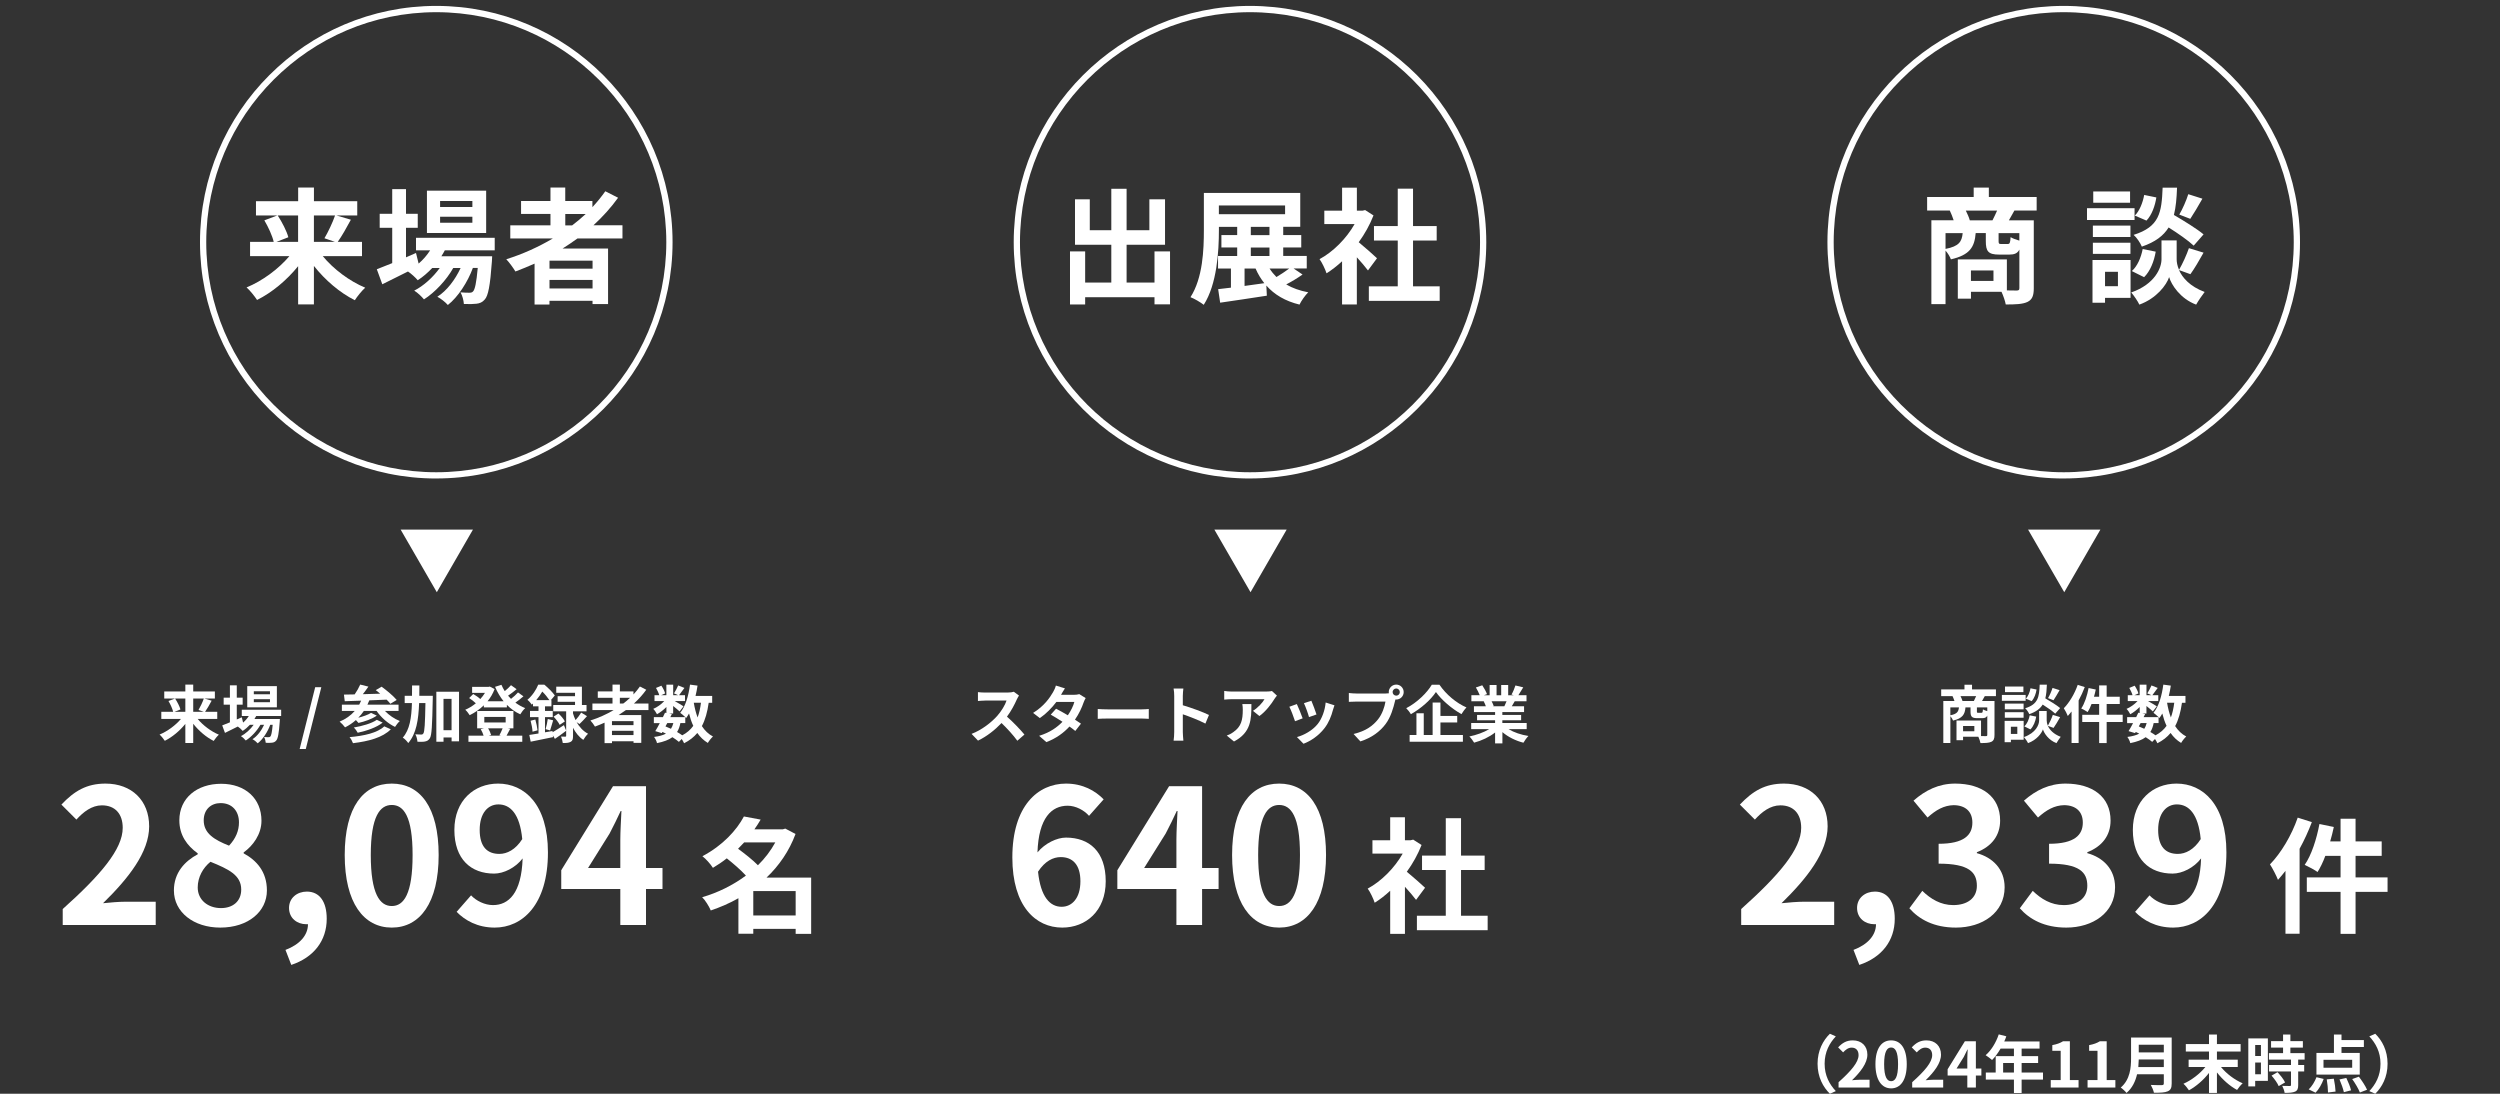
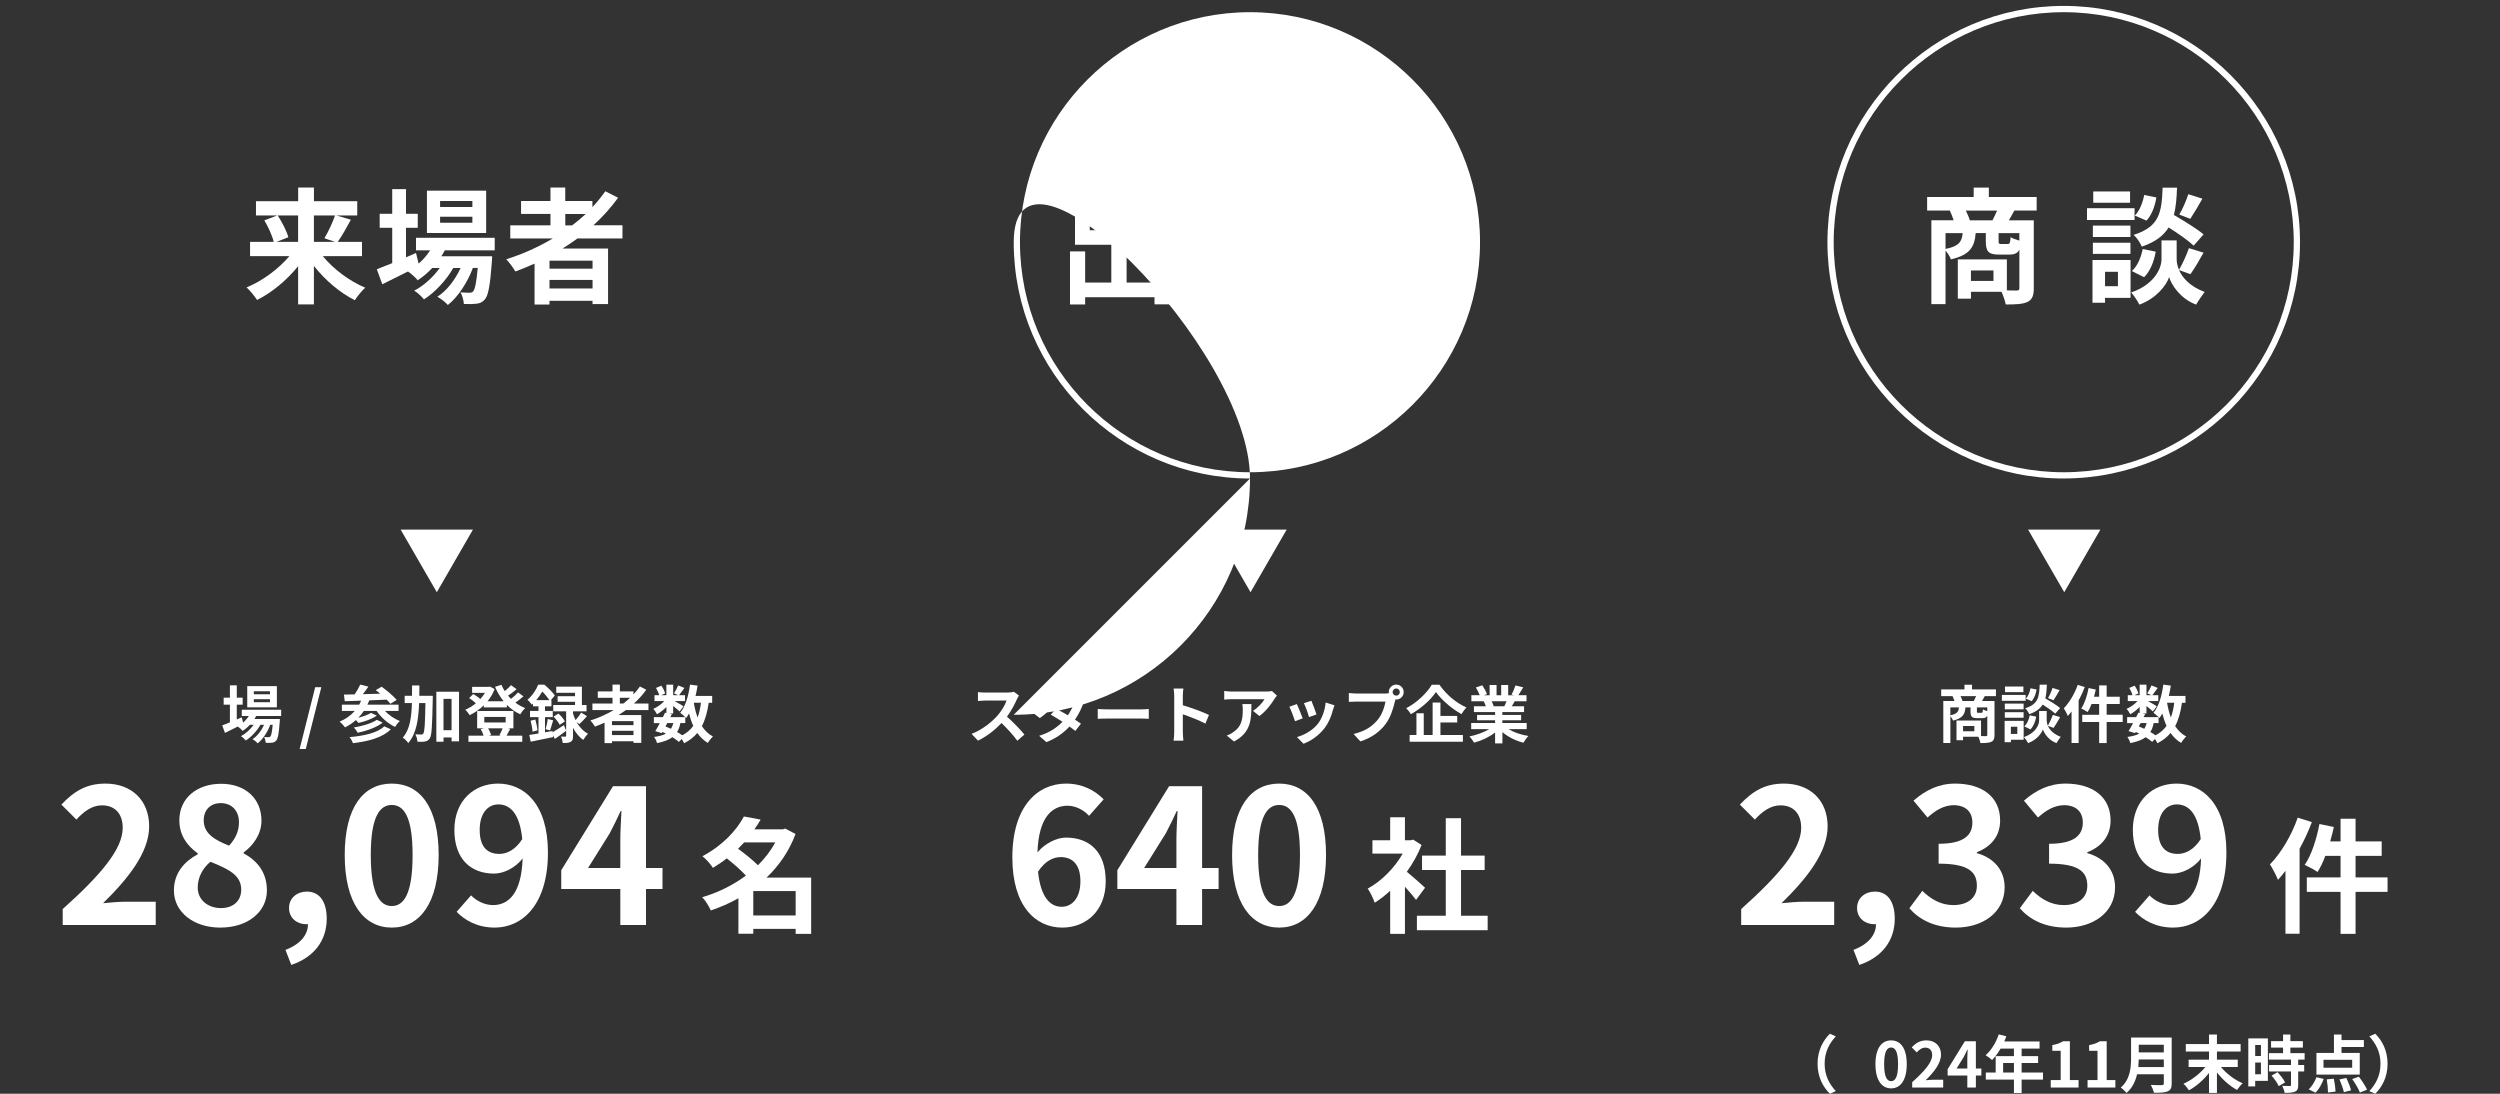
<svg xmlns="http://www.w3.org/2000/svg" id="c" viewBox="0 0 800 350">
  <rect x="0" y="0" width="800" height="350" fill="#333333" stroke="none" />
  <defs>
    <style>.d{fill:#fff;}</style>
  </defs>
-   <path class="d" d="M139.61,153.12c-41.69,0-75.61-33.92-75.61-75.61S97.92,1.89,139.61,1.89s75.61,33.92,75.61,75.61-33.92,75.61-75.61,75.61h0ZM139.61,3.9c-40.59,0-73.61,33.02-73.61,73.61s33.02,73.61,73.61,73.61,73.61-33.02,73.61-73.61S180.2,3.9,139.61,3.9Z" />
  <path class="d" d="M103.29,81.97c3.44,4.17,8.57,8.01,13.58,10.09-1.08.96-2.6,2.84-3.32,4.01-4.81-2.4-9.49-6.41-13.1-10.97v12.3h-5.05v-12.22c-3.64,4.49-8.33,8.41-13.14,10.81-.76-1.16-2.24-3.04-3.36-4.01,5.05-2.08,10.21-5.89,13.7-10.01h-12.58v-4.57h7.57c-.44-1.92-1.72-4.73-3-6.89l4.13-1.56h-6.81v-4.57h13.5v-4.37h5.05v4.37h13.86v4.57h-6.65l4.61,1.36c-1.4,2.6-2.92,5.29-4.21,7.09h7.77v4.57h-12.55ZM88.87,68.95c1.4,2.16,2.88,5.01,3.4,6.97l-3.81,1.48h6.93v-8.45h-6.53,0ZM100.45,68.95v8.45h6.73l-3.36-1.16c1.16-1.96,2.6-4.97,3.4-7.29,0,0-6.77,0-6.77,0Z" />
  <path class="d" d="M142.35,80.09c-.32.64-.72,1.28-1.12,1.92h16.26s-.04,1.08-.08,1.64c-.56,7.81-1.2,11.01-2.28,12.18-.76.92-1.64,1.24-2.64,1.36-.92.12-2.44.16-4.05.08-.08-1.12-.48-2.72-1.08-3.72,1.28.12,2.32.12,2.84.12.56,0,.88-.08,1.2-.44.56-.6,1.04-2.64,1.48-7.49h-1.56c-1.64,4.49-4.77,9.33-8.01,11.86-.8-.92-2.16-2-3.36-2.64,3.04-1.92,5.73-5.49,7.45-9.21h-2.36c-2.16,3.85-5.89,7.85-9.37,10.05-.76-.92-2-2.12-3.12-2.8,2.96-1.48,6.05-4.29,8.17-7.25h-2.4c-1.44,1.52-3,2.88-4.65,3.93-.6-.76-2.12-2.16-3.12-2.8-2.88,1.44-5.77,2.88-8.21,4.09l-1.76-4.81c1.36-.52,3.04-1.2,4.93-1.96v-11.3h-4.01v-4.49h4.01v-7.89h4.41v7.89h3.76v4.49h-3.76v9.45l3.2-1.4.84,3.4c1.44-1.24,2.68-2.68,3.69-4.25h-4.53v-4.01h25.19v4.01h-15.96ZM155.57,74.56h-18.95v-13.54h18.95v13.54ZM151.16,64.31h-10.33v1.92h10.33v-1.92ZM151.16,69.35h-10.33v1.92h10.33v-1.92Z" />
  <path class="d" d="M184.77,76.32c-1.56,1.12-3.08,2.16-4.73,3.2h14.54v17.78h-4.97v-1.04h-13.78v1.2h-4.77v-13.1c-2,.88-4.09,1.76-6.13,2.52-.6-1.04-2-2.96-2.92-3.92,5.25-1.64,10.29-3.93,14.9-6.65h-13.62v-4.21h12.86v-3.64h-9.41v-4.13h9.41v-4.33h4.73v4.33h8.69v1.96c1.52-1.64,2.88-3.32,4.13-5.09l4.09,2.08c-2.28,3.16-4.97,6.13-7.89,8.81h9.29v4.21h-14.42v.02ZM189.62,83.41h-13.78v2.56h13.78v-2.56ZM189.62,92.3v-2.72h-13.78v2.72h13.78ZM180.89,72.12h2.2c1.52-1.16,2.96-2.36,4.33-3.64h-6.53v3.64Z" />
  <polygon class="d" points="139.78 189.51 151.34 169.48 128.21 169.48 139.78 189.51" />
-   <path class="d" d="M63.25,230.05c1.72,2.08,4.29,4.01,6.79,5.05-.54.48-1.3,1.42-1.66,2-2.4-1.2-4.75-3.21-6.55-5.49v6.15h-2.52v-6.11c-1.82,2.24-4.17,4.21-6.57,5.41-.38-.58-1.12-1.52-1.68-2,2.52-1.04,5.11-2.95,6.85-5.01h-6.29v-2.28h3.79c-.22-.96-.86-2.36-1.5-3.45l2.06-.78h-3.41v-2.28h6.75v-2.18h2.52v2.18h6.93v2.28h-3.33l2.3.68c-.7,1.3-1.46,2.64-2.1,3.55h3.89v2.28s-6.27,0-6.27,0ZM56.04,223.54c.7,1.08,1.44,2.5,1.7,3.49l-1.9.74h3.47v-4.23h-3.27ZM61.83,223.54v4.23h3.37l-1.68-.58c.58-.98,1.3-2.48,1.7-3.65h-3.39Z" />
  <path class="d" d="M81.99,229.11c-.16.32-.36.64-.56.96h8.13s-.02.54-.04.82c-.28,3.91-.6,5.51-1.14,6.09-.38.46-.82.62-1.32.68-.46.06-1.22.08-2.02.04-.04-.56-.24-1.36-.54-1.86.64.06,1.16.06,1.42.06.28,0,.44-.04.6-.22.28-.3.52-1.32.74-3.75h-.78c-.82,2.24-2.38,4.67-4.01,5.93-.4-.46-1.08-1-1.68-1.32,1.52-.96,2.87-2.74,3.73-4.61h-1.18c-1.08,1.92-2.94,3.93-4.69,5.03-.38-.46-1-1.06-1.56-1.4,1.48-.74,3.03-2.14,4.09-3.63h-1.2c-.72.76-1.5,1.44-2.32,1.96-.3-.38-1.06-1.08-1.56-1.4-1.44.72-2.88,1.44-4.11,2.04l-.88-2.4c.68-.26,1.52-.6,2.46-.98v-5.65h-2v-2.24h2v-3.95h2.2v3.95h1.88v2.24h-1.88v4.73l1.6-.7.42,1.7c.72-.62,1.34-1.34,1.84-2.12h-2.26v-2h12.6v2h-7.98ZM88.6,226.34h-9.48v-6.77h9.48s0,6.77,0,6.77ZM86.39,221.21h-5.17v.96h5.17v-.96ZM86.39,223.74h-5.17v.96h5.17v-.96Z" />
  <path class="d" d="M100.86,219.91h1.96l-4.97,19.77h-1.96l4.97-19.77Z" />
  <path class="d" d="M123.18,227.5c1.28,1.34,3,2.54,4.77,3.23-.52.44-1.18,1.3-1.54,1.88-2.26-1.08-4.43-2.98-5.91-5.11h-4.07c-.54.78-1.12,1.52-1.78,2.18,1.52-.4,3.15-.96,4.09-1.56l1.84.88c-1.56,1.1-3.91,1.9-5.87,2.34-.22-.26-.52-.62-.82-.92-1.04.92-2.2,1.7-3.47,2.34-.34-.5-1.22-1.42-1.74-1.84,1.92-.8,3.57-1.96,4.85-3.43h-4.13v-2h5.55c.22-.4.42-.84.62-1.28-1.96.08-3.75.14-5.25.18l-.26-2.12c1-.02,2.16-.04,3.43-.06.68-.98,1.36-2.18,1.78-3.15l2.62.66c-.56.8-1.18,1.66-1.78,2.42,1.78-.06,3.67-.1,5.55-.16-.48-.42-.96-.8-1.42-1.14l1.88-1.1c1.64,1.2,3.79,2.99,4.83,4.25l-2.04,1.22c-.3-.4-.7-.84-1.18-1.32-1.84.08-3.75.16-5.55.22-.18.48-.38.94-.6,1.38h9.96v2h-4.36ZM125.06,233.37c-2.6,2.64-7.03,3.83-12.1,4.45-.22-.6-.66-1.42-1.1-1.94,4.65-.4,8.98-1.38,11.1-3.45l2.1.94ZM122.46,231.23c-1.96,1.56-5.07,2.62-7.99,3.25-.26-.52-.78-1.24-1.26-1.68,2.64-.44,5.79-1.32,7.37-2.46l1.88.9h0Z" />
  <path class="d" d="M138.5,222.66s0,.78-.02,1.08c-.18,8.53-.32,11.6-.94,12.52-.46.68-.88.88-1.54,1.02-.58.12-1.48.12-2.42.08-.04-.66-.26-1.7-.68-2.38.8.06,1.52.08,1.9.08.3,0,.48-.08.68-.36.38-.54.54-3.03.66-9.72h-2.02c-.2,5.35-.9,9.84-3.49,12.8-.36-.58-1.14-1.38-1.74-1.74,2.24-2.54,2.78-6.37,2.93-11.06h-2.32v-2.32h2.34c.02-1.06.02-2.16.02-3.31h2.34c0,1.12,0,2.22-.02,3.31h4.33,0ZM146.89,221.35v15.87h-2.38v-1.24h-2.58v1.38h-2.3v-16.01h7.27,0ZM144.5,233.67v-10.04h-2.58v10.04h2.58Z" />
  <path class="d" d="M167.5,222.82c-.8.7-1.72,1.44-2.58,2.02.96.72,2.02,1.32,3.15,1.76-.54.44-1.22,1.36-1.58,1.98-1.6-.72-3.05-1.76-4.29-3.03v.82h-7.37v-.68c-1.36,1.32-2.92,2.38-4.53,3.17-.32-.52-.94-1.34-1.42-1.74,1.16-.48,2.32-1.2,3.39-2.06-.56-.56-1.42-1.22-2.14-1.68l1.3-1.3c.76.44,1.7,1.06,2.26,1.62.58-.62,1.08-1.3,1.5-1.98h-4.11v-1.92h5.25l.4-.1,1.54.8c-.54,1.46-1.32,2.76-2.26,3.91h5.15c-1.1-1.36-2.02-2.92-2.74-4.63l2.04-.64c.3.7.64,1.38,1.06,2.02.74-.6,1.48-1.3,2-1.9l1.8,1.28c-.86.72-1.86,1.48-2.74,2.08.3.36.62.7.94,1.02.82-.64,1.68-1.42,2.24-2.06l1.74,1.24h0ZM163.26,233.23c-.42.82-.82,1.6-1.16,2.18h5.03v1.96h-17.23v-1.96h4.85c-.2-.66-.54-1.46-.92-2.08l1.04-.26h-2.18v-5.55h11.6v5.55h-1.8l.78.16h-.01ZM154.98,231.19h6.83v-1.78h-6.83v1.78ZM156.19,233.07c.44.68.8,1.52.96,2.12l-.76.22h3.95l-.54-.12c.34-.6.76-1.5,1.04-2.22h-4.65Z" />
  <path class="d" d="M176.83,234.32c1-.58,2.32-1.42,3.63-2.28l.72,1.8c-1.18.9-2.46,1.82-3.61,2.6l-.66-1.14.06.58c-2.48.52-5.13,1.08-7.15,1.46l-.44-2.16c.84-.12,1.84-.28,2.94-.46v-5.23h-2.72v-2h2.72v-1.46h-1.76v-.9c-.12.12-.26.24-.38.36-.3-.46-.96-1.24-1.42-1.54,1.68-1.42,2.84-3.31,3.47-4.85h1.96c1.18.98,2.64,2.4,3.35,3.45l-1.26,1.5h.18v1.98h-2.06v1.46h2.48v2h-2.48v4.85l2.4-.42.04.4h-.01ZM171.31,230.25c.32,1.1.6,2.52.7,3.45l-1.6.44c-.04-.96-.32-2.4-.62-3.51l1.52-.38ZM175.81,224.04c-.56-.82-1.44-1.94-2.28-2.74-.5.86-1.14,1.8-1.94,2.74h4.23,0ZM174.59,233.33c.26-.88.58-2.3.7-3.25l1.72.42c-.36,1.12-.68,2.4-.98,3.23l-1.44-.4ZM184.51,231.07c.84,1.48,2.04,2.88,3.67,3.73-.48.42-1.18,1.34-1.52,1.96-1.42-.92-2.5-2.36-3.29-3.87v2.62c0,1-.14,1.56-.76,1.88-.62.34-1.4.38-2.52.38-.06-.6-.3-1.44-.56-2.06.56.04,1.16.02,1.36.02.22,0,.28-.06.28-.26v-7.85h-4.13v-2.02h6.97v-1.02h-5.57v-1.8h5.57v-1.08h-6.01v-1.96h8.21v5.87h1.48v2.02h-4.33v.66c.2.68.46,1.42.82,2.14.62-.68,1.36-1.66,1.8-2.4l1.86,1.14c-.8.92-1.7,1.86-2.4,2.52l-.94-.62h0ZM178.7,228.33c.8.7,1.68,1.76,2.06,2.52l-1.66,1.1c-.34-.74-1.2-1.84-1.96-2.62l1.56-1h0Z" />
  <path class="d" d="M200.3,227.22c-.78.56-1.54,1.08-2.36,1.6h7.27v8.9h-2.48v-.52h-6.89v.6h-2.38v-6.55c-1,.44-2.04.88-3.07,1.26-.3-.52-1-1.48-1.46-1.96,2.62-.82,5.15-1.96,7.45-3.33h-6.81v-2.1h6.43v-1.82h-4.71v-2.06h4.71v-2.16h2.36v2.16h4.35v.98c.76-.82,1.44-1.66,2.06-2.54l2.04,1.04c-1.14,1.58-2.48,3.07-3.95,4.41h4.65v2.1h-7.21,0ZM202.72,230.77h-6.89v1.28h6.89v-1.28ZM202.72,235.22v-1.36h-6.89v1.36h6.89ZM198.36,225.12h1.1c.76-.58,1.48-1.18,2.16-1.82h-3.27v1.82h0Z" />
  <path class="d" d="M226.78,224.88c-.42,2.97-1.1,5.45-2.18,7.47.92,1.42,2.08,2.56,3.55,3.33-.54.48-1.28,1.4-1.64,2.06-1.36-.82-2.46-1.88-3.37-3.19-1.1,1.32-2.48,2.4-4.23,3.29-.14-.34-.44-.88-.76-1.36l-.9.92c-.54-.46-1.26-.98-2.08-1.5-1.18.88-2.78,1.46-4.93,1.9-.14-.68-.56-1.48-.94-1.98,1.6-.2,2.86-.54,3.81-1.06-.36-.2-.74-.38-1.12-.54l-.22.38-2.08-.64c.44-.7.94-1.6,1.44-2.56h-1.9v-1.92h2.9c.24-.5.48-.98.68-1.42l.44.1v-1.92c-.92.92-2,1.76-3.01,2.32-.26-.52-.76-1.3-1.2-1.72,1.22-.5,2.56-1.46,3.53-2.5h-3.13v-1.88h1.52c-.18-.68-.62-1.6-1.04-2.32l1.72-.72c.52.76,1.04,1.78,1.2,2.48l-1.28.56h1.68v-3.37h2.18v3.37h1.58l-1.32-.58c.46-.72,1.02-1.78,1.34-2.54l2,.8c-.62.86-1.24,1.7-1.72,2.32h1.9v1.88h-3.29c.96.54,2.38,1.38,2.82,1.68l-1.26,1.64c-.44-.42-1.28-1.12-2.06-1.74v2.42h-1.28l.86.18-.48.96h4.77c-.46-.46-1.18-1.08-1.62-1.38,1.7-2.04,2.66-5.45,3.15-9.02l2.4.32c-.16,1.12-.38,2.22-.64,3.29h5.33v2.2h-1.12ZM212.95,232.45c.6.24,1.18.48,1.76.76.32-.5.58-1.1.76-1.82h-1.94l-.58,1.06h0ZM217.72,231.39c-.22,1.12-.56,2.06-1.06,2.85.62.36,1.2.72,1.66,1.06,1.48-.78,2.64-1.78,3.53-3.03-.56-1.18-1-2.5-1.36-3.95-.28.52-.6,1-.92,1.44-.08-.08-.16-.18-.28-.3v1.92h-1.57ZM222.01,224.88c.28,1.68.68,3.27,1.22,4.71.5-1.36.86-2.94,1.08-4.71h-2.3Z" />
  <path class="d" d="M20.07,290.89c12.06-10.8,19.2-19.14,19.2-25.98,0-4.5-2.46-7.2-6.66-7.2-3.24,0-5.94,2.1-8.16,4.56l-4.8-4.8c4.08-4.32,8.04-6.72,14.1-6.72,8.4,0,13.98,5.4,13.98,13.68s-6.66,16.68-14.76,24.6c2.22-.24,5.16-.48,7.2-.48h9.66v7.44h-29.76v-5.1Z" />
  <path class="d" d="M55.65,284.95c0-5.7,3.48-9.36,7.62-11.58v-.3c-3.42-2.46-5.88-5.82-5.88-10.56,0-7.14,5.64-11.7,13.38-11.7s12.9,4.74,12.9,11.82c0,4.38-2.76,8.04-5.7,10.14v.3c4.08,2.22,7.44,5.82,7.44,11.88,0,6.72-5.94,11.88-14.94,11.88-8.46,0-14.82-4.92-14.82-11.88ZM77.19,284.65c0-4.62-4.08-6.54-9.84-8.88-2.4,1.92-4.08,4.92-4.08,8.22,0,4.02,3.3,6.6,7.44,6.6,3.72,0,6.48-2.1,6.48-5.94ZM76.47,263.17c0-3.6-2.16-6.18-5.88-6.18-3,0-5.4,1.98-5.4,5.52,0,4.2,3.42,6.24,8.1,8.1,2.16-2.28,3.18-4.8,3.18-7.44Z" />
  <path class="d" d="M91.35,303.97c4.62-1.74,7.2-4.74,7.2-8.22h-.54c-2.88,0-5.52-1.86-5.52-5.22,0-3.18,2.58-5.22,5.7-5.22,4.08,0,6.36,3.24,6.36,8.7,0,7.02-4.14,12.36-11.34,14.76l-1.86-4.8Z" />
  <path class="d" d="M110.31,273.61c0-15.36,6-22.86,15.06-22.86s15,7.56,15,22.86-6,23.22-15,23.22-15.06-7.92-15.06-23.22ZM132.03,273.61c0-12.42-2.88-16.02-6.66-16.02s-6.72,3.6-6.72,16.02,2.88,16.32,6.72,16.32,6.66-3.84,6.66-16.32Z" />
  <path class="d" d="M150.74,286.51c1.62,1.74,4.38,3.12,7.02,3.12,4.98,0,9.12-3.78,9.48-14.94-2.28,3-6.06,4.86-9.12,4.86-7.38,0-12.72-4.56-12.72-13.98s6.36-14.82,13.98-14.82c8.4,0,15.96,6.6,15.96,22.02,0,16.8-8.22,24.06-17.04,24.06-5.52,0-9.54-2.34-12.18-5.04l4.62-5.28ZM167.12,268.51c-.78-8.1-3.84-11.1-7.62-11.1-3.3,0-6,2.7-6,8.16s2.46,7.68,6.3,7.68c2.4,0,5.16-1.32,7.32-4.74Z" />
  <path class="d" d="M212,284.47h-5.28v11.52h-8.22v-11.52h-18.9v-6l16.56-26.88h10.56v26.16h5.28v6.72ZM198.5,277.75v-9.06c0-2.58.24-6.6.36-9.18h-.24c-1.08,2.34-2.28,4.8-3.54,7.2l-6.9,11.04h10.32Z" />
  <path class="d" d="M259.57,298.83h-4.96v-1.6h-13.56v1.56h-4.76v-11.36c-2.8,1.6-5.8,2.88-8.84,3.92-.56-1.32-1.76-3.28-2.76-4.24,5-1.44,9.84-3.84,14-6.92-1.6-1.76-4-3.84-6.12-5.52-1.36,1.08-2.84,2.08-4.44,3.04-.72-1.16-2.28-2.92-3.36-3.72,6.56-3.48,10.96-8.36,13.28-12.72l5.36,1c-.6,1.04-1.28,2.08-2,3.12h9.08l.8-.24,3.28,1.72c-2.04,5.48-5.28,10.16-9.28,13.96h14.28v18ZM238.14,269.56c-.64.68-1.28,1.36-1.96,2.04,2.12,1.56,4.68,3.56,6.36,5.28,2.24-2.2,4.12-4.68,5.56-7.32h-9.96ZM254.61,292.95v-7.8h-13.56v7.8h13.56Z" />
-   <path class="d" d="M400,153.12c-41.69,0-75.61-33.92-75.61-75.61S358.31,1.89,400,1.89s75.61,33.92,75.61,75.61-33.92,75.61-75.61,75.61h0ZM400,3.9c-40.59,0-73.61,33.02-73.61,73.61s33.02,73.61,73.61,73.61,73.61-33.02,73.61-73.61S440.59,3.9,400,3.9Z" />
+   <path class="d" d="M400,153.12c-41.69,0-75.61-33.92-75.61-75.61s75.61,33.92,75.61,75.61-33.92,75.61-75.61,75.61h0ZM400,3.9c-40.59,0-73.61,33.02-73.61,73.61s33.02,73.61,73.61,73.61,73.61-33.02,73.61-73.61S440.59,3.9,400,3.9Z" />
  <path class="d" d="M374.41,80.45v16.94h-4.97v-2.28h-22.19v2.32h-4.85v-16.98h4.85v9.97h8.37v-12.1h-11.62v-14.54h4.73v9.89h6.89v-13.26h4.89v13.26h7.29v-9.89h5.01v14.54h-12.3v12.1h8.93v-9.97h4.97,0Z" />
  <path class="d" d="M416.8,87.86c-1.64,1.16-3.52,2.28-5.21,3.16,1.96,1.16,4.33,2,7.05,2.52-.96.92-2.2,2.68-2.8,3.93-4.57-1.12-8.01-3.16-10.61-6.09l.16,3.24c-5.21.84-10.77,1.6-14.94,2.24l-.64-4.33c1.2-.12,2.6-.28,4.09-.48v-6.13h-4.13v-4.01h6.13v-2.72h-5.05v-3.96h5.05v-2.64h-5.85v.96c0,7.01-.64,17.42-4.85,23.99-.96-.76-3.04-2-4.25-2.44,3.96-6.17,4.29-15.18,4.29-21.55v-11.82h30.84v10.85h-5.45v2.64h5.77v3.96h-5.77v2.72h7.53v4.01h-4.21l2.84,1.92v.03ZM390.04,68.55h21.19v-2.8h-21.19v2.8ZM398.25,91.5c2.04-.28,4.21-.56,6.33-.88-1.08-1.36-2.04-2.92-2.8-4.69h-3.52v5.57h-.01ZM400.26,75.24h5.97v-2.64h-5.97v2.64ZM400.26,81.93h5.97v-2.72h-5.97v2.72ZM406.26,85.93c.64,1,1.36,1.88,2.2,2.72,1.4-.84,2.92-1.84,4.09-2.72h-6.29Z" />
  <path class="d" d="M437.75,86.54c-.84-1.12-2.2-2.72-3.56-4.21v15.1h-4.73v-13.82c-1.6,1.48-3.29,2.8-4.97,3.85-.4-1.28-1.52-3.6-2.24-4.53,4.37-2.36,8.57-6.57,11.22-11.22h-9.69v-4.29h5.69v-7.37h4.73v7.37h1.8l.84-.2,2.68,1.72c-1.2,3.04-2.8,5.93-4.73,8.57,1.92,1.56,5.01,4.33,5.85,5.13l-2.88,3.89h0ZM460.7,91.62v4.65h-22.67v-4.65h9.25v-14.66h-7.61v-4.61h7.61v-11.98h4.89v11.98h7.57v4.61h-7.57v14.66h8.53Z" />
  <polygon class="d" points="400.17 189.51 411.73 169.48 388.6 169.48 400.17 189.51" />
  <path class="d" d="M326.08,222.58c-.16.22-.52.84-.7,1.24-.68,1.56-1.8,3.71-3.15,5.51,1.98,1.72,4.41,4.29,5.59,5.73l-2.28,1.98c-1.3-1.8-3.17-3.85-5.05-5.67-2.12,2.24-4.79,4.33-7.53,5.63l-2.06-2.16c3.23-1.22,6.33-3.65,8.21-5.75,1.32-1.5,2.54-3.49,2.98-4.91h-6.79c-.84,0-1.94.12-2.36.14v-2.84c.54.08,1.76.14,2.36.14h7.05c.88,0,1.68-.12,2.08-.26l1.64,1.22h.01Z" />
  <path class="d" d="M347.41,223.38c-.22.38-.48.92-.66,1.42-.52,1.54-1.44,3.57-2.76,5.49.74.46,1.42.92,1.92,1.28l-1.82,2.34c-.48-.42-1.12-.9-1.86-1.42-1.78,1.94-4.15,3.75-7.39,4.99l-2.32-2.02c3.55-1.08,5.81-2.78,7.47-4.49-1.36-.88-2.72-1.7-3.75-2.28l1.7-1.9c1.06.54,2.42,1.3,3.77,2.1.98-1.42,1.78-3.07,2.08-4.27h-5.75c-1.4,1.86-3.27,3.79-5.29,5.17l-2.16-1.66c3.53-2.16,5.39-4.91,6.39-6.65.3-.48.72-1.4.9-2.1l2.9.9c-.48.7-1,1.62-1.24,2.04l-.02.02h4.11c.62,0,1.3-.08,1.74-.22l2.04,1.26h0Z" />
  <path class="d" d="M351.28,226.88c.72.06,2.18.12,3.23.12h10.76c.92,0,1.82-.08,2.34-.12v3.15c-.48-.02-1.5-.1-2.34-.1h-10.76c-1.14,0-2.48.04-3.23.1v-3.15Z" />
  <path class="d" d="M385.73,231.55c-2.06-1.08-5.07-2.24-7.23-2.98v5.67c0,.58.1,1.98.18,2.78h-3.13c.12-.78.2-1.98.2-2.78v-11.5c0-.72-.06-1.72-.2-2.42h3.13c-.08.7-.18,1.58-.18,2.42v2.94c2.68.78,6.53,2.2,8.37,3.11l-1.14,2.76h0Z" />
  <path class="d" d="M408.62,222.6c-.22.26-.6.74-.78,1.04-.94,1.56-2.84,4.09-4.83,5.49l-2.06-1.66c1.6-.98,3.16-2.74,3.69-3.73h-10.44c-.84,0-1.5.06-2.45.14v-2.78c.76.12,1.6.2,2.45.2h10.8c.56,0,1.66-.06,2.02-.18l1.6,1.48ZM400.45,225.3c0,4.97-.1,9.06-5.57,11.98l-2.32-1.9c.64-.22,1.36-.56,2.1-1.1,2.54-1.76,3.03-3.89,3.03-7.17,0-.62-.04-1.16-.14-1.8h2.91,0Z" />
  <path class="d" d="M416.85,229.87l-2.44.92c-.34-1.08-1.34-3.75-1.82-4.63l2.4-.86c.5,1.02,1.46,3.45,1.86,4.57h0ZM427.03,225.7c-.24.64-.36,1.06-.48,1.46-.52,2.02-1.36,4.11-2.72,5.87-1.86,2.4-4.37,4.09-6.71,4.97l-2.1-2.14c2.2-.58,4.99-2.1,6.65-4.19,1.36-1.7,2.32-4.37,2.54-6.87l2.82.9ZM421.28,228.63l-2.4.84c-.24-.98-1.12-3.41-1.62-4.45l2.38-.78c.38.86,1.36,3.47,1.64,4.39h0Z" />
  <path class="d" d="M443.3,221.93c.28,0,.7-.02,1.14-.08-.02-.12-.04-.24-.04-.38,0-1.32,1.08-2.4,2.4-2.4s2.38,1.08,2.38,2.4-1.08,2.38-2.38,2.38c-.08,0-.18,0-.26-.02l-.16.6c-.46,1.96-1.32,5.07-3.01,7.29-1.8,2.4-4.47,4.39-8.05,5.53l-2.18-2.38c3.99-.94,6.23-2.66,7.85-4.71,1.32-1.66,2.08-3.93,2.36-5.65h-9.34c-.92,0-1.86.04-2.38.08v-2.83c.58.08,1.72.16,2.38.16h9.29ZM447.94,221.47c0-.64-.52-1.16-1.14-1.16s-1.16.52-1.16,1.16.52,1.14,1.16,1.14,1.14-.52,1.14-1.14Z" />
  <path class="d" d="M460.62,219.11c2.16,3.17,5.45,5.89,8.65,7.27-.6.62-1.14,1.4-1.6,2.14-3.11-1.72-6.45-4.61-8.17-7.07-1.62,2.44-4.71,5.23-8.01,7.09-.3-.54-.98-1.42-1.5-1.92,3.47-1.78,6.69-4.97,8.19-7.51h2.44ZM460.96,235.2h7.17v2.16h-17.05v-2.16h2.18v-6.95h2.34v6.95h2.84v-10.4h2.5v4.29h5.37v2.1h-5.37v4.01h.02Z" />
  <path class="d" d="M482.75,233.33c1.7,1.04,4.03,1.82,6.35,2.18-.54.52-1.24,1.52-1.6,2.16-2.46-.62-4.89-1.82-6.73-3.39v3.61h-2.34v-3.49c-1.86,1.46-4.33,2.62-6.71,3.25-.34-.58-1.02-1.5-1.52-1.98,2.24-.46,4.61-1.3,6.33-2.34h-5.75v-1.96h7.65v-.88h-5.77v-1.72h5.77v-.9h-6.77v-1.86h3.81c-.16-.5-.42-1.1-.68-1.56l.24-.04h-4.19v-1.94h2.68c-.28-.76-.8-1.72-1.24-2.48l2.04-.7c.58.86,1.24,2.04,1.52,2.83l-.98.36h1.82v-3.27h2.22v3.27h1.48v-3.27h2.24v3.27h1.78l-.72-.22c.48-.82.98-2.02,1.26-2.91l2.5.6c-.56.92-1.1,1.82-1.56,2.52h2.6v1.94h-3.77c-.32.58-.64,1.12-.94,1.6h3.93v1.86h-6.95v.9h6.01v1.72h-6.01v.88h7.79v1.96h-5.81.02ZM477.31,224.4c.28.52.54,1.1.68,1.54l-.34.06h3.75c.24-.48.48-1.06.7-1.6h-4.79Z" />
  <path class="d" d="M348.49,261.07c-1.56-1.8-4.26-3.24-6.84-3.24-5.1,0-9.3,3.84-9.66,14.94,2.4-2.94,6.24-4.74,9.12-4.74,7.44,0,12.72,4.44,12.72,13.98s-6.36,14.82-13.92,14.82c-8.46,0-15.96-6.78-15.96-22.44,0-16.56,8.22-23.64,17.16-23.64,5.4,0,9.36,2.28,12.06,5.04l-4.68,5.28ZM345.73,282.01c0-5.28-2.46-7.74-6.3-7.74-2.4,0-5.04,1.26-7.26,4.68.84,8.1,3.84,11.22,7.56,11.22,3.3,0,6-2.76,6-8.16Z" />
  <path class="d" d="M389.95,284.47h-5.28v11.52h-8.22v-11.52h-18.9v-6l16.56-26.88h10.56v26.16h5.28v6.72ZM376.45,277.75v-9.06c0-2.58.24-6.6.36-9.18h-.24c-1.08,2.34-2.28,4.8-3.54,7.2l-6.9,11.04h10.32Z" />
  <path class="d" d="M394.27,273.61c0-15.36,6-22.86,15.06-22.86s15,7.56,15,22.86-6,23.22-15,23.22-15.06-7.92-15.06-23.22ZM415.99,273.61c0-12.42-2.88-16.02-6.66-16.02s-6.72,3.6-6.72,16.02,2.88,16.32,6.72,16.32,6.66-3.84,6.66-16.32Z" />
  <path class="d" d="M453.14,287.96c-.84-1.12-2.2-2.72-3.56-4.2v15.08h-4.72v-13.8c-1.6,1.48-3.28,2.8-4.96,3.84-.4-1.28-1.52-3.6-2.24-4.52,4.36-2.36,8.56-6.56,11.2-11.2h-9.68v-4.28h5.68v-7.36h4.72v7.36h1.8l.84-.2,2.68,1.72c-1.2,3.04-2.8,5.92-4.72,8.56,1.92,1.56,5,4.32,5.84,5.12l-2.88,3.88ZM476.05,293.03v4.64h-22.64v-4.64h9.24v-14.64h-7.6v-4.6h7.6v-11.96h4.88v11.96h7.56v4.6h-7.56v14.64h8.52Z" />
  <path class="d" d="M660.39,153.12c-41.69,0-75.61-33.92-75.61-75.61S618.7,1.89,660.39,1.89s75.61,33.92,75.61,75.61-33.92,75.61-75.61,75.61h0ZM660.39,3.9c-40.59,0-73.61,33.02-73.61,73.61s33.02,73.61,73.61,73.61,73.61-33.02,73.61-73.61S700.98,3.9,660.39,3.9Z" />
  <path class="d" d="M644.6,67.39c-.64,1.16-1.24,2.24-1.76,3.12h7.97v21.71c0,2.36-.48,3.65-2.04,4.41-1.56.72-3.81.8-6.93.8-.2-1.12-.8-2.84-1.36-4.05h-9.77v2.2h-4.21v-12.58h15.7v9.93c1.4.04,2.64.04,3.12.04.68,0,.88-.2.88-.8v-12.3c-.6,1.2-1.6,1.6-3.21,1.6h-3.24c-3.56,0-4.29-1.08-4.29-4.33v-2.56h-3.24c-.36,4.45-1.84,7.01-7.93,8.41-.28-.8-1-2-1.72-2.8v17.14h-4.53v-26.84h7.13c-.32-1-.8-2.2-1.24-3.12h-7.25v-4.33h14.9v-3h4.85v3h15.3v4.33h-7.13v.02ZM622.57,79.65c4.29-.84,5.21-2.28,5.49-5.05h-5.49v5.05ZM637.59,70.51c.48-.96,1.04-2.08,1.48-3.12h-10.01c.52,1.04,1.04,2.24,1.28,3.12h7.25ZM637.91,86.54h-7.21v3.36h7.21v-3.36ZM646.2,74.6h-6.65v2.52c0,.84.12.96.8.96h2.08c.68,0,.84-.28.96-2.2.6.4,1.8.84,2.8,1.12v-2.4h.01Z" />
  <path class="d" d="M683.06,70.39h-15.22v-3.76h15.22v3.76ZM681.78,95.31h-8.17v1.56h-4.01v-13.66h12.18v12.1ZM681.74,75.84h-12.02v-3.64h12.02v3.64ZM669.72,77.68h12.02v3.56h-12.02v-3.56ZM681.62,64.87h-11.78v-3.61h11.78v3.61ZM673.61,86.98v4.61h4.13v-4.61h-4.13ZM697.28,86.42c1.08,2.44,3.48,5.25,8.21,7.01-.84,1.08-2.08,2.88-2.72,4.05-5.05-1.88-7.93-6.33-8.65-8.81-.8,2.48-4.01,6.81-9.53,8.81-.48-1.08-1.76-2.92-2.6-3.89,7.65-2.68,9.69-7.93,9.69-10.61v-6.05h4.85v6.05c0,.88.2,2.08.76,3.36,1.12-1.92,2.44-4.81,3.16-6.93l4.69,1.44c-1.4,2.52-2.96,5.17-4.21,6.89l-3.64-1.32h0ZM682.18,86.74c1.76-1.52,2.96-4.33,3.48-7.05l4.17.84c-.52,3.08-1.76,6.25-3.72,8.17,0,0-3.93-1.96-3.93-1.96ZM701.97,78.6c-1.68-1.6-4.97-3.89-8.01-5.81-1.64,2.64-4.25,4.65-8.57,6.13-.48-1.16-1.64-2.92-2.64-3.76,8.33-2.6,8.97-7.17,9.29-15.1h4.61c-.12,3.32-.36,6.21-1,8.73,3.28,1.92,7.33,4.41,9.49,6.21l-3.16,3.61h0ZM690.03,63.18c-.4,2.64-1.44,5.61-3.16,7.41l-3.73-1.6c1.48-1.44,2.56-4.13,3-6.61l3.88.8h0ZM704.77,63.58c-1.32,2.32-2.76,4.77-3.88,6.45l-3.52-1.36c1.04-1.76,2.28-4.57,2.88-6.53l4.53,1.44h-.01Z" />
  <polygon class="d" points="660.56 189.51 672.12 169.48 648.99 169.48 660.56 189.51" />
  <path class="d" d="M635.13,222.76c-.32.58-.62,1.12-.88,1.56h3.99v10.86c0,1.18-.24,1.82-1.02,2.2-.78.36-1.9.4-3.47.4-.1-.56-.4-1.42-.68-2.02h-4.89v1.1h-2.1v-6.29h7.85v4.97c.7.02,1.32.02,1.56.02.34,0,.44-.1.44-.4v-6.15c-.3.6-.8.8-1.6.8h-1.62c-1.78,0-2.14-.54-2.14-2.16v-1.28h-1.62c-.18,2.22-.92,3.51-3.97,4.21-.14-.4-.5-1-.86-1.4v8.57h-2.26v-13.42h3.57c-.16-.5-.4-1.1-.62-1.56h-3.63v-2.16h7.45v-1.5h2.42v1.5h7.65v2.16h-3.57ZM624.11,228.89c2.14-.42,2.6-1.14,2.75-2.52h-2.75v2.52ZM631.63,224.32c.24-.48.52-1.04.74-1.56h-5.01c.26.52.52,1.12.64,1.56h3.63ZM631.79,232.33h-3.61v1.68h3.61v-1.68ZM635.94,226.36h-3.33v1.26c0,.42.06.48.4.48h1.04c.34,0,.42-.14.48-1.1.3.2.9.42,1.4.56v-1.2h.01Z" />
  <path class="d" d="M648.21,224.26h-7.61v-1.88h7.61v1.88ZM647.57,236.72h-4.09v.78h-2v-6.83h6.09v6.05ZM647.55,226.98h-6.01v-1.82h6.01v1.82ZM641.54,227.9h6.01v1.78h-6.01v-1.78ZM647.49,221.49h-5.89v-1.8h5.89v1.8ZM643.48,232.55v2.3h2.06v-2.3h-2.06ZM655.32,232.27c.54,1.22,1.74,2.62,4.11,3.51-.42.54-1.04,1.44-1.36,2.02-2.52-.94-3.97-3.17-4.33-4.41-.4,1.24-2,3.41-4.77,4.41-.24-.54-.88-1.46-1.3-1.94,3.83-1.34,4.85-3.97,4.85-5.31v-3.03h2.42v3.03c0,.44.1,1.04.38,1.68.56-.96,1.22-2.4,1.58-3.47l2.34.72c-.7,1.26-1.48,2.58-2.1,3.45l-1.82-.66h0ZM647.77,232.43c.88-.76,1.48-2.16,1.74-3.53l2.08.42c-.26,1.54-.88,3.13-1.86,4.09l-1.96-.98ZM657.67,228.37c-.84-.8-2.48-1.94-4.01-2.91-.82,1.32-2.12,2.32-4.29,3.07-.24-.58-.82-1.46-1.32-1.88,4.17-1.3,4.49-3.59,4.65-7.55h2.3c-.06,1.66-.18,3.11-.5,4.37,1.64.96,3.67,2.2,4.75,3.11l-1.58,1.8h0ZM651.7,220.65c-.2,1.32-.72,2.8-1.58,3.71l-1.86-.8c.74-.72,1.28-2.06,1.5-3.31l1.94.4ZM659.07,220.85c-.66,1.16-1.38,2.38-1.94,3.23l-1.76-.68c.52-.88,1.14-2.28,1.44-3.27l2.26.72Z" />
  <path class="d" d="M667.12,219.87c-.54,1.42-1.2,2.89-1.96,4.27v13.62h-2.26v-10.08c-.4.5-.8,1-1.2,1.44-.22-.6-.88-1.88-1.28-2.48,1.76-1.8,3.47-4.65,4.45-7.49l2.26.72h0ZM679.26,231.05h-5.13v6.73h-2.4v-6.73h-5.41v-2.32h5.41v-3.45h-2.44c-.36.98-.8,1.88-1.24,2.58-.44-.32-1.48-.88-2.06-1.14,1.08-1.56,1.9-4.11,2.36-6.55l2.3.48c-.16.78-.36,1.54-.58,2.3h1.66v-3.63h2.4v3.63h4.19v2.32h-4.19v3.45h5.13v2.32h0Z" />
  <path class="d" d="M698.23,224.88c-.42,2.97-1.1,5.45-2.18,7.47.92,1.42,2.08,2.56,3.55,3.33-.54.48-1.28,1.4-1.64,2.06-1.36-.82-2.46-1.88-3.37-3.19-1.1,1.32-2.48,2.4-4.23,3.29-.14-.34-.44-.88-.76-1.36l-.9.92c-.54-.46-1.26-.98-2.08-1.5-1.18.88-2.79,1.46-4.93,1.9-.14-.68-.56-1.48-.94-1.98,1.6-.2,2.86-.54,3.81-1.06-.36-.2-.74-.38-1.12-.54l-.22.38-2.08-.64c.44-.7.94-1.6,1.44-2.56h-1.9v-1.92h2.9c.24-.5.48-.98.68-1.42l.44.1v-1.92c-.92.92-2,1.76-3.01,2.32-.26-.52-.76-1.3-1.2-1.72,1.22-.5,2.56-1.46,3.53-2.5h-3.13v-1.88h1.52c-.18-.68-.62-1.6-1.04-2.32l1.72-.72c.52.76,1.04,1.78,1.2,2.48l-1.28.56h1.68v-3.37h2.18v3.37h1.58l-1.32-.58c.46-.72,1.02-1.78,1.34-2.54l2,.8c-.62.86-1.24,1.7-1.72,2.32h1.9v1.88h-3.29c.96.54,2.38,1.38,2.82,1.68l-1.26,1.64c-.44-.42-1.28-1.12-2.06-1.74v2.42h-1.28l.86.18-.48.96h4.77c-.46-.46-1.18-1.08-1.62-1.38,1.7-2.04,2.67-5.45,3.15-9.02l2.4.32c-.16,1.12-.38,2.22-.64,3.29h5.33v2.2h-1.12ZM684.41,232.45c.6.24,1.18.48,1.76.76.32-.5.58-1.1.76-1.82h-1.94l-.58,1.06h0ZM689.17,231.39c-.22,1.12-.56,2.06-1.06,2.85.62.36,1.2.72,1.66,1.06,1.48-.78,2.64-1.78,3.53-3.03-.56-1.18-1-2.5-1.36-3.95-.28.52-.6,1-.92,1.44-.08-.08-.16-.18-.28-.3v1.92h-1.57ZM693.46,224.88c.28,1.68.68,3.27,1.22,4.71.5-1.36.86-2.94,1.08-4.71h-2.3Z" />
  <path class="d" d="M557.18,290.89c12.06-10.8,19.2-19.14,19.2-25.98,0-4.5-2.46-7.2-6.66-7.2-3.24,0-5.94,2.1-8.16,4.56l-4.8-4.8c4.08-4.32,8.04-6.72,14.1-6.72,8.4,0,13.98,5.4,13.98,13.68s-6.66,16.68-14.76,24.6c2.22-.24,5.16-.48,7.2-.48h9.66v7.44h-29.76v-5.1Z" />
  <path class="d" d="M593.12,303.97c4.62-1.74,7.2-4.74,7.2-8.22h-.54c-2.88,0-5.52-1.86-5.52-5.22,0-3.18,2.58-5.22,5.7-5.22,4.08,0,6.36,3.24,6.36,8.7,0,7.02-4.14,12.36-11.34,14.76l-1.86-4.8Z" />
  <path class="d" d="M611,290.65l4.14-5.58c2.64,2.58,5.88,4.56,9.9,4.56,4.5,0,7.56-2.22,7.56-6.18,0-4.38-2.58-7.08-12.24-7.08v-6.36c8.16,0,10.8-2.82,10.8-6.78,0-3.48-2.16-5.52-5.94-5.58-3.18.06-5.76,1.56-8.4,3.96l-4.5-5.4c3.84-3.36,8.1-5.46,13.32-5.46,8.58,0,14.4,4.2,14.4,11.82,0,4.8-2.7,8.28-7.44,10.14v.3c5.04,1.38,8.88,5.1,8.88,10.92,0,8.16-7.14,12.9-15.6,12.9-7.02,0-11.76-2.64-14.88-6.18Z" />
  <path class="d" d="M646.34,290.65l4.14-5.58c2.64,2.58,5.88,4.56,9.9,4.56,4.5,0,7.56-2.22,7.56-6.18,0-4.38-2.58-7.08-12.24-7.08v-6.36c8.16,0,10.8-2.82,10.8-6.78,0-3.48-2.16-5.52-5.94-5.58-3.18.06-5.76,1.56-8.4,3.96l-4.5-5.4c3.84-3.36,8.1-5.46,13.32-5.46,8.58,0,14.4,4.2,14.4,11.82,0,4.8-2.7,8.28-7.44,10.14v.3c5.04,1.38,8.88,5.1,8.88,10.92,0,8.16-7.14,12.9-15.6,12.9-7.02,0-11.76-2.64-14.88-6.18Z" />
  <path class="d" d="M687.85,286.51c1.62,1.74,4.38,3.12,7.02,3.12,4.98,0,9.12-3.78,9.48-14.94-2.28,3-6.06,4.86-9.12,4.86-7.38,0-12.72-4.56-12.72-13.98s6.36-14.82,13.98-14.82c8.4,0,15.96,6.6,15.96,22.02,0,16.8-8.22,24.06-17.04,24.06-5.52,0-9.54-2.34-12.18-5.04l4.62-5.28ZM704.23,268.51c-.78-8.1-3.84-11.1-7.62-11.1-3.3,0-6,2.7-6,8.16s2.46,7.68,6.3,7.68c2.4,0,5.16-1.32,7.32-4.74Z" />
  <path class="d" d="M739.79,263.08c-1.08,2.84-2.4,5.76-3.92,8.52v27.2h-4.52v-20.12c-.8,1-1.6,2-2.4,2.88-.44-1.2-1.76-3.76-2.56-4.96,3.52-3.6,6.92-9.28,8.88-14.96l4.52,1.44ZM764.02,285.4h-10.24v13.44h-4.8v-13.44h-10.8v-4.64h10.8v-6.88h-4.88c-.72,1.96-1.6,3.76-2.48,5.16-.88-.64-2.96-1.76-4.12-2.28,2.16-3.12,3.8-8.2,4.72-13.08l4.6.96c-.32,1.56-.72,3.08-1.16,4.6h3.32v-7.24h4.8v7.24h8.36v4.64h-8.36v6.88h10.24v4.64Z" />
  <path class="d" d="M581.62,340.4c0-4.28,1.78-7.48,3.94-9.6l1.9.84c-2,2.16-3.58,4.92-3.58,8.76s1.58,6.6,3.58,8.76l-1.9.84c-2.16-2.12-3.94-5.32-3.94-9.6Z" />
-   <path class="d" d="M588.34,346.3c4.02-3.6,6.4-6.38,6.4-8.66,0-1.5-.82-2.4-2.22-2.4-1.08,0-1.98.7-2.72,1.52l-1.6-1.6c1.36-1.44,2.68-2.24,4.7-2.24,2.8,0,4.66,1.8,4.66,4.56s-2.22,5.56-4.92,8.2c.74-.08,1.72-.16,2.4-.16h3.22v2.48h-9.92v-1.7Z" />
  <path class="d" d="M600.14,340.54c0-5.12,2-7.62,5.02-7.62s5,2.52,5,7.62-2,7.74-5,7.74-5.02-2.64-5.02-7.74ZM607.38,340.54c0-4.14-.96-5.34-2.22-5.34s-2.24,1.2-2.24,5.34.96,5.44,2.24,5.44,2.22-1.28,2.22-5.44Z" />
  <path class="d" d="M611.9,346.3c4.02-3.6,6.4-6.38,6.4-8.66,0-1.5-.82-2.4-2.22-2.4-1.08,0-1.98.7-2.72,1.52l-1.6-1.6c1.36-1.44,2.68-2.24,4.7-2.24,2.8,0,4.66,1.8,4.66,4.56s-2.22,5.56-4.92,8.2c.74-.08,1.72-.16,2.4-.16h3.22v2.48h-9.92v-1.7Z" />
  <path class="d" d="M634.04,344.16h-1.76v3.84h-2.74v-3.84h-6.3v-2l5.52-8.96h3.52v8.72h1.76v2.24ZM629.54,341.92v-3.02c0-.86.08-2.2.12-3.06h-.08c-.36.78-.76,1.6-1.18,2.4l-2.3,3.68h3.44Z" />
  <path class="d" d="M653.76,345.48h-6.84v4.28h-2.46v-4.28h-9v-2.28h3.16v-5.24h5.84v-2.4h-4.28c-.82,1.42-1.78,2.7-2.72,3.64-.46-.4-1.48-1.2-2.06-1.54,1.8-1.52,3.34-4.08,4.2-6.66l2.42.62c-.18.56-.4,1.1-.66,1.64h11.3v2.3h-5.74v2.4h5.28v2.2h-5.28v3.04h6.84v2.28ZM644.46,343.2v-3.04h-3.46v3.04h3.46Z" />
  <path class="d" d="M656.24,345.62h3.18v-9.36h-2.68v-1.82c1.48-.28,2.5-.66,3.44-1.24h2.18v12.42h2.78v2.38h-8.9v-2.38Z" />
  <path class="d" d="M668.02,345.62h3.18v-9.36h-2.68v-1.82c1.48-.28,2.5-.66,3.44-1.24h2.18v12.42h2.78v2.38h-8.9v-2.38Z" />
  <path class="d" d="M694.94,346.7c0,1.44-.34,2.12-1.26,2.52-.96.42-2.36.46-4.42.46-.14-.7-.62-1.84-1-2.5,1.4.08,3.08.06,3.52.06.48,0,.64-.16.64-.58v-2.9h-8.56c-.52,2.24-1.52,4.42-3.38,5.98-.36-.5-1.32-1.38-1.84-1.72,3.02-2.58,3.3-6.4,3.3-9.44v-6.58h13v14.7ZM692.42,341.46v-2.44h-8.02c-.02.76-.06,1.6-.14,2.44h8.16ZM684.4,334.32v2.44h8.02v-2.44h-8.02Z" />
  <path class="d" d="M710.72,341.44c1.72,2.14,4.38,4.12,6.94,5.22-.6.5-1.38,1.48-1.8,2.12-2.32-1.24-4.64-3.3-6.44-5.6v6.56h-2.54v-6.4c-1.78,2.28-4.1,4.3-6.42,5.56-.4-.62-1.18-1.6-1.76-2.1,2.6-1.14,5.26-3.2,7.02-5.36h-5.36v-2.34h6.52v-2.62h-7.42v-2.38h7.42v-3.04h2.54v3.04h7.58v2.38h-7.58v2.62h6.66v2.34h-5.36Z" />
  <path class="d" d="M725.72,345.88h-4.06v1.76h-2.2v-15.36h6.26v13.6ZM721.66,334.4v3.52h1.84v-3.52h-1.84ZM723.5,343.76v-3.76h-1.84v3.76h1.84ZM735.42,339.08v1.72h1.92v2.06h-1.92v4.36c0,1.14-.22,1.74-1,2.1-.78.34-1.86.4-3.34.4-.08-.66-.44-1.6-.76-2.24.96.04,2.08.04,2.38.04.32,0,.42-.08.42-.36v-4.3h-7.02v-2.06h7.02v-1.72h-7.06v-2.08h4.52v-1.76h-3.84v-2.08h3.84v-2.1h2.34v2.1h4v2.08h-4v1.76h4.56v2.08h-2.06ZM728.8,343.1c.92.98,2,2.3,2.42,3.28l-2.04,1.18c-.36-.92-1.38-2.34-2.28-3.36l1.9-1.1Z" />
  <path class="d" d="M738.78,348.6c.98-.88,1.94-2.46,2.5-3.9l2.3.56c-.58,1.6-1.54,3.34-2.6,4.4l-2.2-1.06ZM755.12,343.88h-13.86v-6.94h5.6v-5.88h2.42v1.76h7.16v2.22h-7.16v1.9h5.84v6.94ZM752.7,339.14h-9.18v2.54h9.18v-2.54ZM746.82,345.18c.3,1.36.52,3.08.56,4.12l-2.42.3c0-1.04-.16-2.82-.4-4.2l2.26-.22ZM750.82,344.94c.62,1.26,1.28,2.92,1.52,3.96l-2.3.6c-.22-1.04-.82-2.76-1.4-4.08l2.18-.48ZM754.84,344.54c.96,1.26,2.12,3,2.62,4.18l-2.3.88c-.42-1.14-1.5-2.96-2.46-4.3l2.14-.76Z" />
  <path class="d" d="M764.02,340.4c0,4.28-1.78,7.48-3.94,9.6l-1.9-.84c2-2.16,3.58-4.92,3.58-8.76s-1.58-6.6-3.58-8.76l1.9-.84c2.16,2.12,3.94,5.32,3.94,9.6Z" />
</svg>